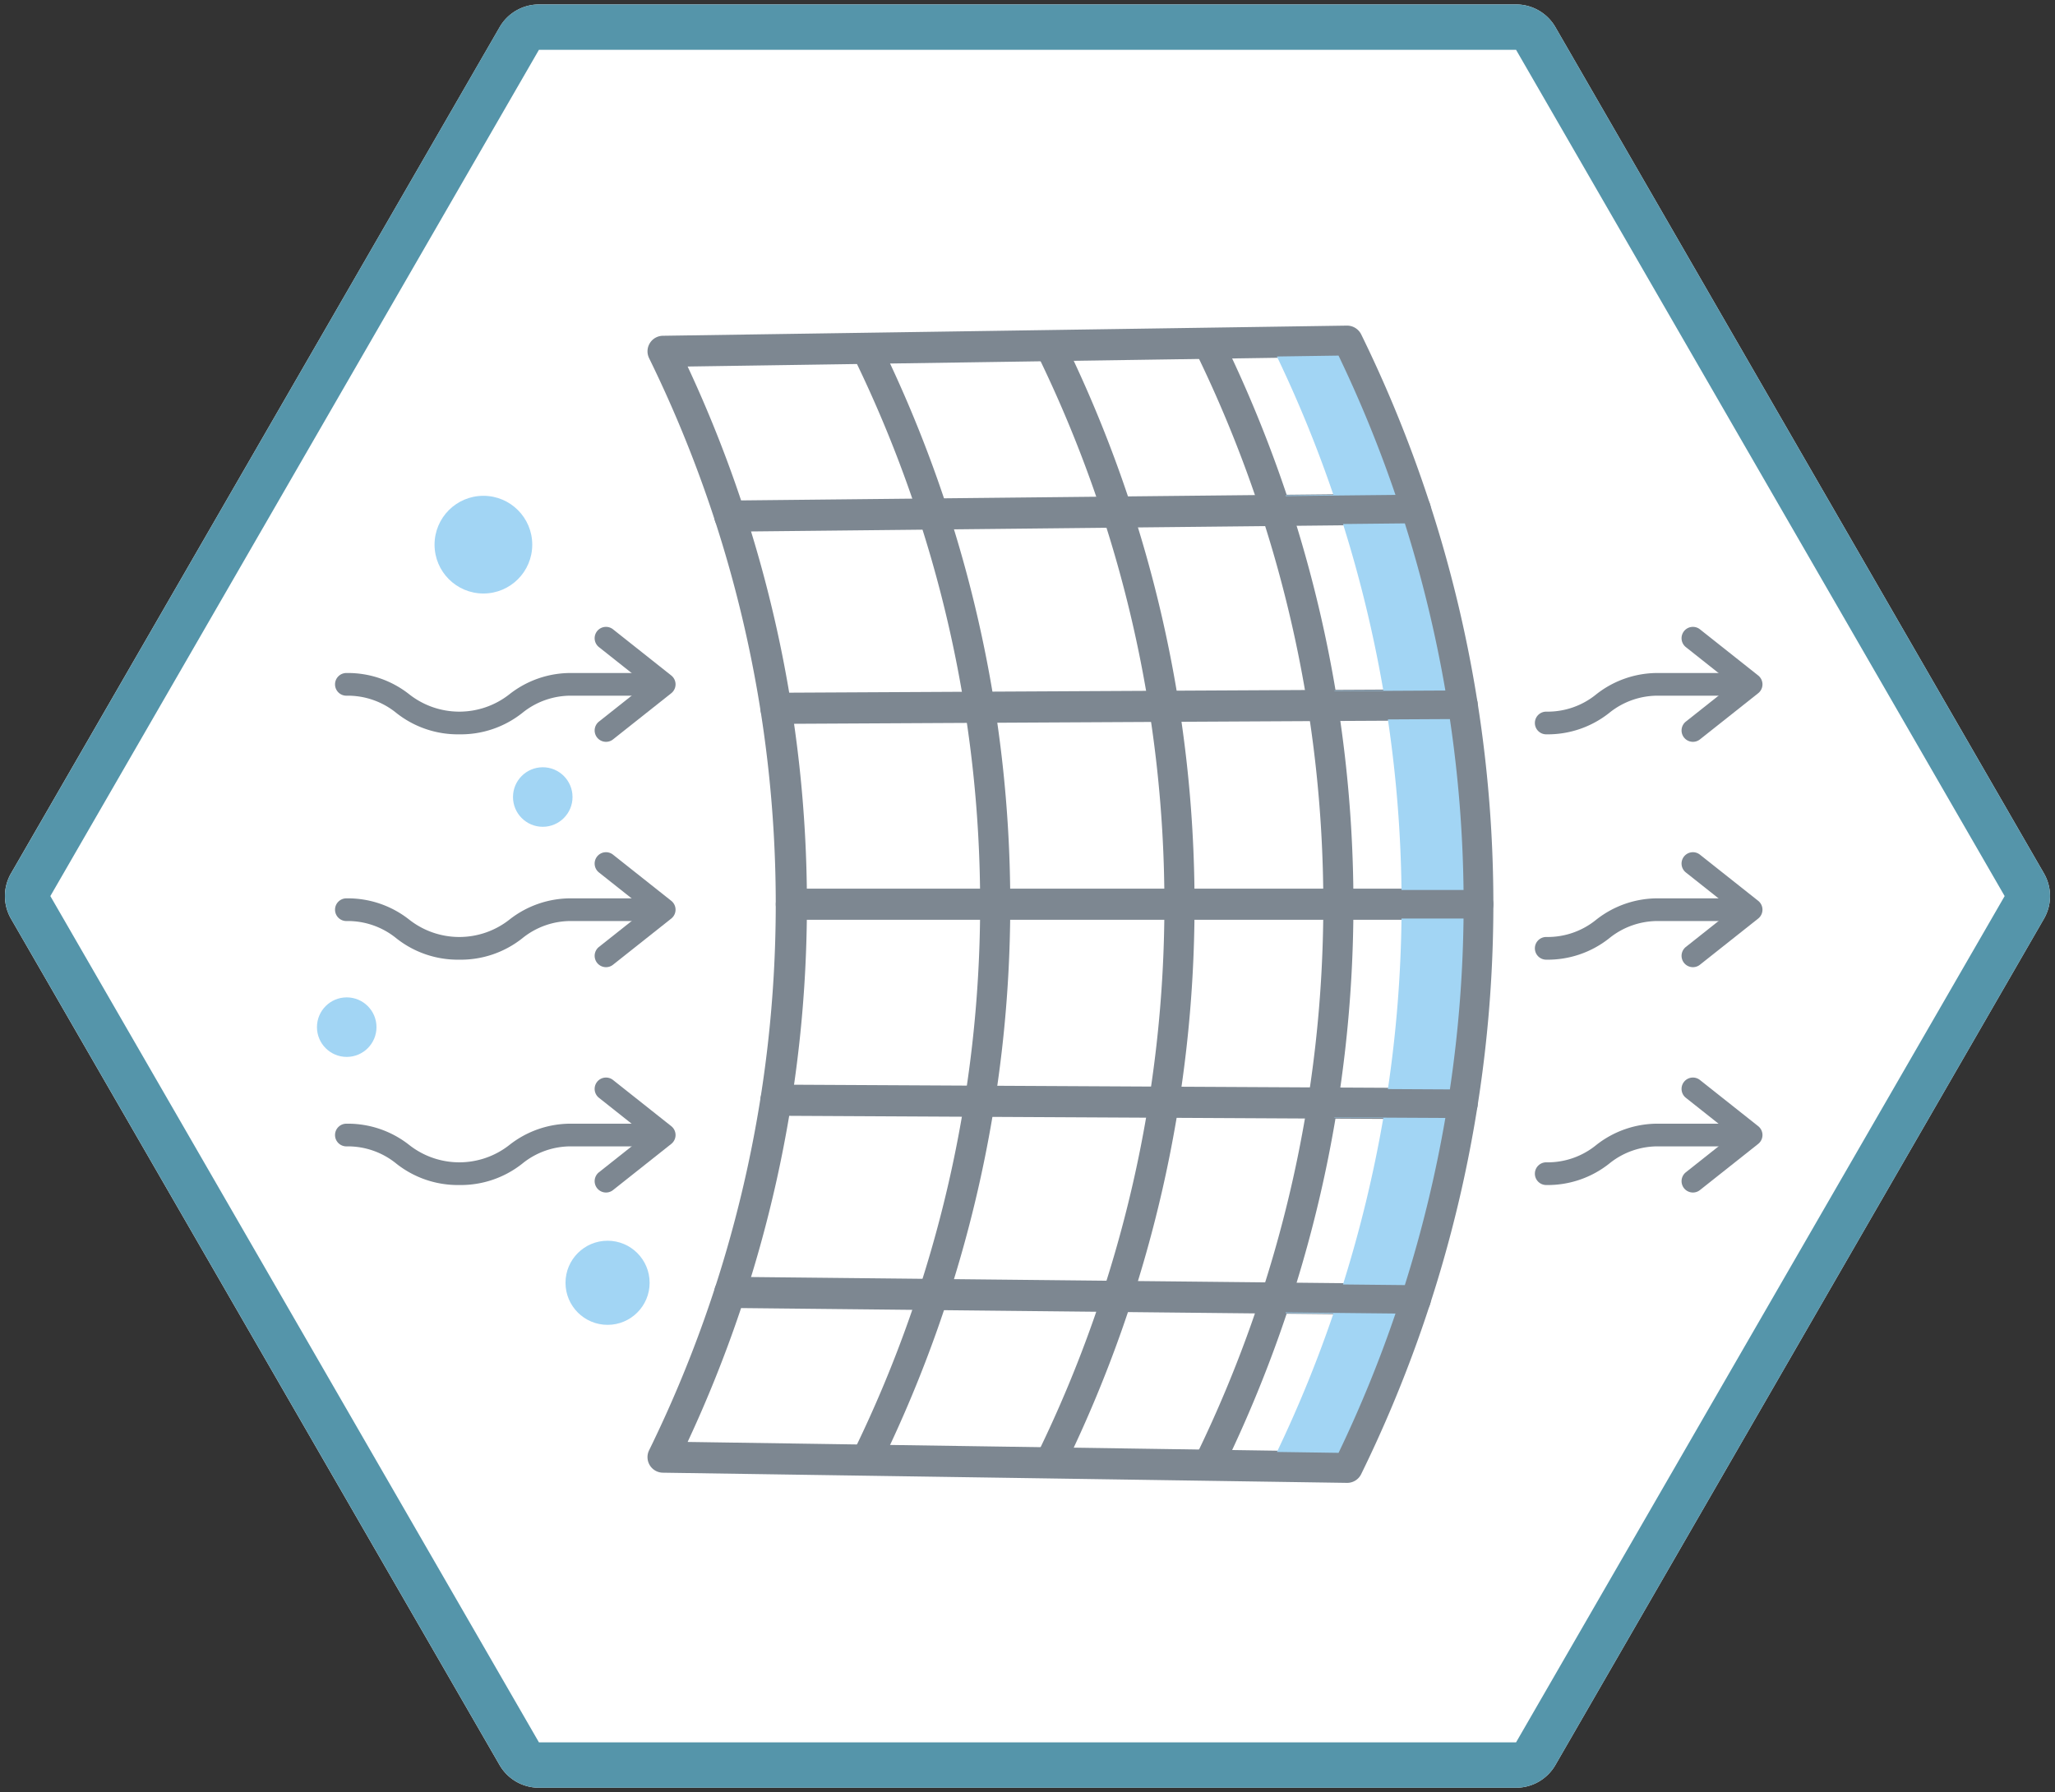
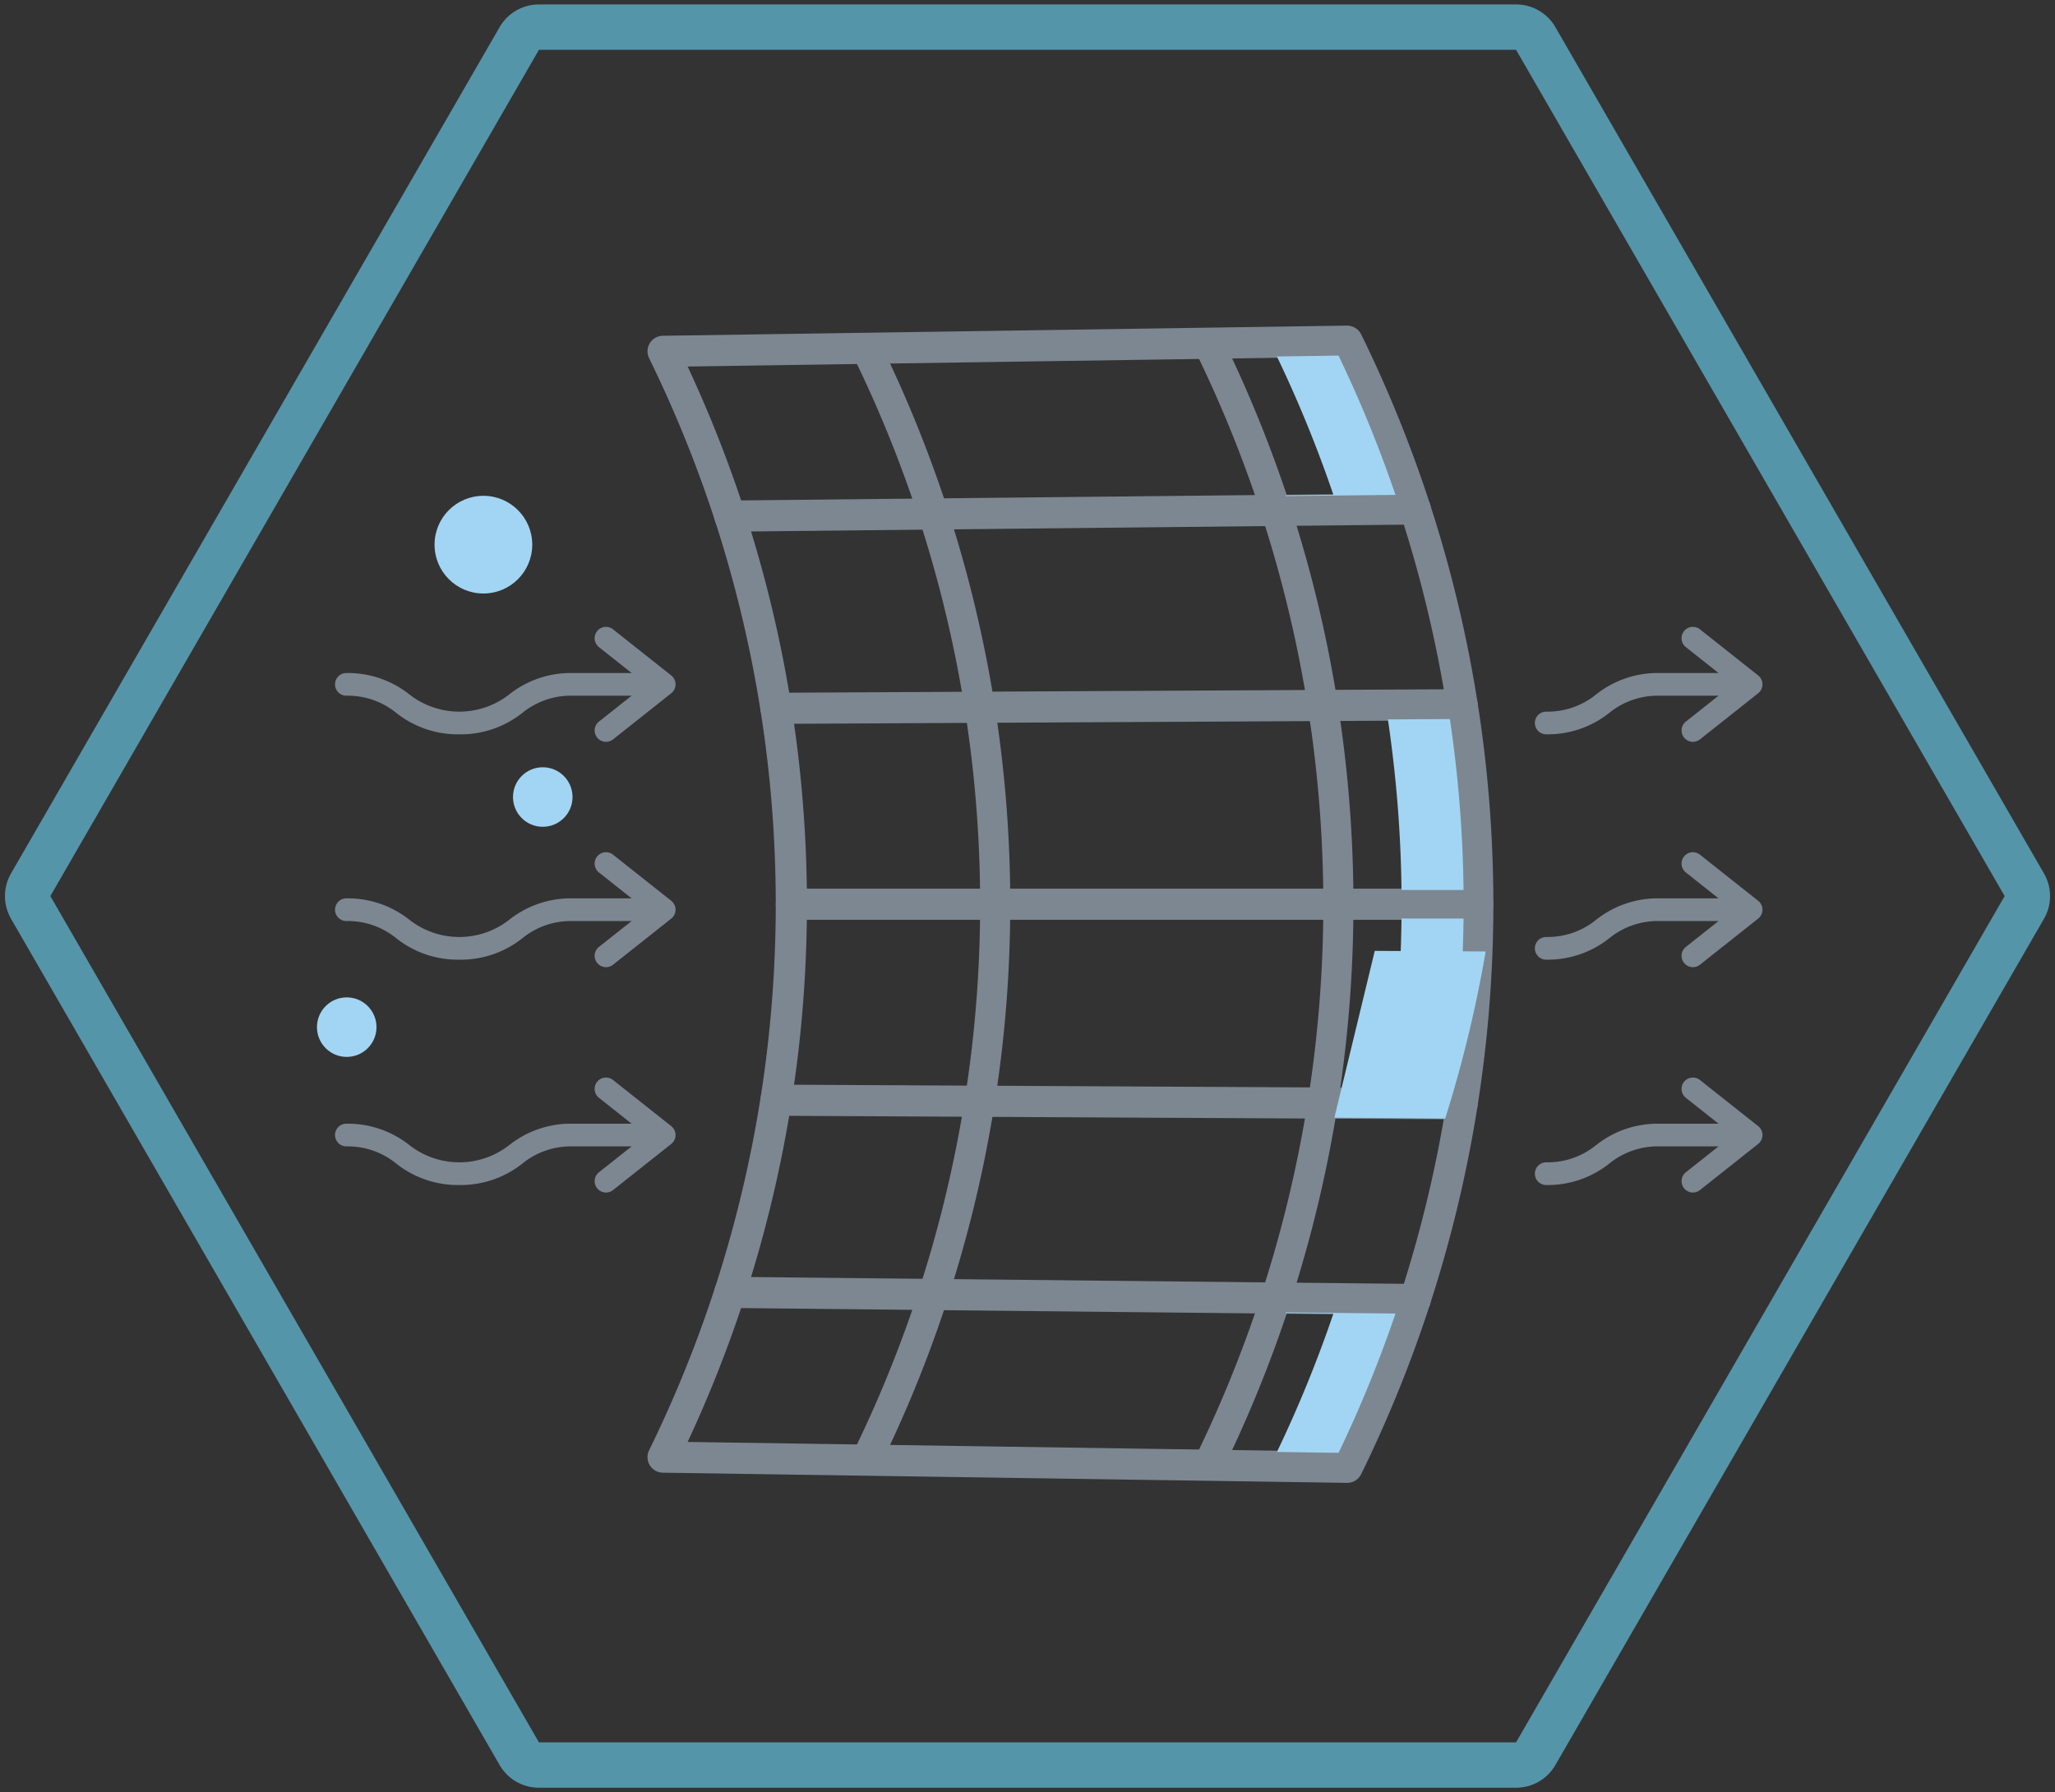
<svg xmlns="http://www.w3.org/2000/svg" width="231.007" height="201.459" viewBox="0 0 231.007 201.459">
  <rect x="0" y="0" width="231.007" height="201.459" fill="#333333" stroke="none" />
  <g id="グループ_575" data-name="グループ 575" transform="translate(-557.442 -1958.5)">
-     <path id="パス_1133" data-name="パス 1133" d="M774.589,462.555H664.749a5.1,5.1,0,0,0-4.418,2.551L605.4,560.232a5.11,5.11,0,0,0,0,5.1l54.922,95.127a5.1,5.1,0,0,0,4.418,2.551H774.589a5.1,5.1,0,0,0,4.419-2.551l54.921-95.127a5.1,5.1,0,0,0,0-5.1l-54.921-95.127a5.1,5.1,0,0,0-4.419-2.551Z" transform="translate(-46.722 1496.446)" fill="#fff" />
    <g id="グループ_495" data-name="グループ 495" transform="translate(-28.982 1219.501)">
      <path id="パス_1072" data-name="パス 1072" d="M756.849,744.6l54.922,95.127-54.922,95.128H647.006l-54.922-95.128L647.006,744.6H756.849m0-5.1H647.006a5.1,5.1,0,0,0-4.419,2.551l-54.922,95.127a5.106,5.106,0,0,0,0,5.1l54.922,95.127a5.1,5.1,0,0,0,4.419,2.551H756.849a5.1,5.1,0,0,0,4.419-2.551L816.19,842.28a5.106,5.106,0,0,0,0-5.1L761.268,742.05a5.1,5.1,0,0,0-4.419-2.551Z" fill="#5595aa" stroke="rgba(0,0,0,0)" stroke-width="1" style="isolation: isolate" />
      <g id="グループ_338" data-name="グループ 338">
        <g id="グループ_327" data-name="グループ 327">
          <path id="パス_1073" data-name="パス 1073" d="M760.239,821.545a1.275,1.275,0,1,1,0-2.551,8.634,8.634,0,0,0,5.626-1.948,11.124,11.124,0,0,1,7.068-2.394h8.175a1.275,1.275,0,1,1,0,2.55h-8.175a8.64,8.64,0,0,0-5.628,1.949A11.126,11.126,0,0,1,760.239,821.545Z" fill="#7d8791" stroke="rgba(0,0,0,0)" stroke-width="1" />
          <path id="パス_1074" data-name="パス 1074" d="M776.728,822.388a1.276,1.276,0,0,1-.793-2.275l5.281-4.186-5.281-4.186a1.275,1.275,0,0,1,1.584-2l6.543,5.186a1.273,1.273,0,0,1,0,2l-6.543,5.186A1.266,1.266,0,0,1,776.728,822.388Z" fill="#7d8791" stroke="rgba(0,0,0,0)" stroke-width="1" />
        </g>
        <g id="グループ_328" data-name="グループ 328">
          <path id="パス_1075" data-name="パス 1075" d="M760.239,846.876a1.275,1.275,0,1,1,0-2.551,8.634,8.634,0,0,0,5.626-1.948,11.125,11.125,0,0,1,7.068-2.394h8.175a1.275,1.275,0,1,1,0,2.55h-8.175a8.64,8.64,0,0,0-5.628,1.949A11.126,11.126,0,0,1,760.239,846.876Z" fill="#7d8791" stroke="rgba(0,0,0,0)" stroke-width="1" />
          <path id="パス_1076" data-name="パス 1076" d="M776.728,847.719a1.276,1.276,0,0,1-.793-2.275l5.281-4.186-5.281-4.186a1.275,1.275,0,0,1,1.584-2l6.543,5.185a1.274,1.274,0,0,1,0,2l-6.543,5.186A1.266,1.266,0,0,1,776.728,847.719Z" fill="#7d8791" stroke="rgba(0,0,0,0)" stroke-width="1" />
        </g>
        <g id="グループ_329" data-name="グループ 329">
          <path id="パス_1077" data-name="パス 1077" d="M760.239,872.207a1.275,1.275,0,1,1,0-2.551,8.629,8.629,0,0,0,5.626-1.949,11.125,11.125,0,0,1,7.068-2.394h8.175a1.275,1.275,0,1,1,0,2.55h-8.175a8.63,8.63,0,0,0-5.627,1.95A11.129,11.129,0,0,1,760.239,872.207Z" fill="#7d8791" stroke="rgba(0,0,0,0)" stroke-width="1" />
          <path id="パス_1078" data-name="パス 1078" d="M776.728,873.049a1.276,1.276,0,0,1-.793-2.275l5.281-4.186-5.281-4.186a1.275,1.275,0,0,1,1.584-2l6.543,5.186a1.273,1.273,0,0,1,0,2l-6.543,5.186A1.266,1.266,0,0,1,776.728,873.049Z" fill="#7d8791" stroke="rgba(0,0,0,0)" stroke-width="1" />
        </g>
        <g id="グループ_330" data-name="グループ 330">
          <path id="パス_1079" data-name="パス 1079" d="M638.056,821.545a11.13,11.13,0,0,1-7.068-2.394,8.635,8.635,0,0,0-5.627-1.949,1.275,1.275,0,0,1,0-2.55,11.126,11.126,0,0,1,7.068,2.394,9.1,9.1,0,0,0,11.254,0,11.123,11.123,0,0,1,7.067-2.394h8.175a1.275,1.275,0,1,1,0,2.55H650.75a8.634,8.634,0,0,0-5.626,1.949A11.133,11.133,0,0,1,638.056,821.545Z" fill="#7d8791" stroke="rgba(0,0,0,0)" stroke-width="1" />
          <path id="パス_1080" data-name="パス 1080" d="M654.546,822.388a1.276,1.276,0,0,1-.793-2.275l5.281-4.186-5.281-4.186a1.275,1.275,0,0,1,1.584-2l6.542,5.186a1.273,1.273,0,0,1,0,2l-6.542,5.186A1.266,1.266,0,0,1,654.546,822.388Z" fill="#7d8791" stroke="rgba(0,0,0,0)" stroke-width="1" />
        </g>
        <g id="グループ_331" data-name="グループ 331">
          <path id="パス_1081" data-name="パス 1081" d="M638.056,846.876a11.13,11.13,0,0,1-7.068-2.394,8.635,8.635,0,0,0-5.627-1.949,1.275,1.275,0,0,1,0-2.55,11.127,11.127,0,0,1,7.068,2.394,9.1,9.1,0,0,0,11.254,0,11.124,11.124,0,0,1,7.067-2.394h8.175a1.275,1.275,0,1,1,0,2.55H650.75a8.634,8.634,0,0,0-5.626,1.949A11.133,11.133,0,0,1,638.056,846.876Z" fill="#7d8791" stroke="rgba(0,0,0,0)" stroke-width="1" />
          <path id="パス_1082" data-name="パス 1082" d="M654.546,847.719a1.276,1.276,0,0,1-.793-2.275l5.281-4.186-5.281-4.186a1.275,1.275,0,0,1,1.584-2l6.542,5.185a1.274,1.274,0,0,1,0,2l-6.542,5.186A1.266,1.266,0,0,1,654.546,847.719Z" fill="#7d8791" stroke="rgba(0,0,0,0)" stroke-width="1" />
        </g>
        <g id="グループ_332" data-name="グループ 332">
          <path id="パス_1083" data-name="パス 1083" d="M638.056,872.207a11.13,11.13,0,0,1-7.068-2.394,8.63,8.63,0,0,0-5.627-1.95,1.275,1.275,0,1,1,0-2.55,11.127,11.127,0,0,1,7.068,2.394,9.1,9.1,0,0,0,11.254,0,11.122,11.122,0,0,1,7.067-2.394h8.175a1.275,1.275,0,1,1,0,2.55H650.75a8.629,8.629,0,0,0-5.626,1.95A11.133,11.133,0,0,1,638.056,872.207Z" fill="#7d8791" stroke="rgba(0,0,0,0)" stroke-width="1" />
          <path id="パス_1084" data-name="パス 1084" d="M654.546,873.049a1.276,1.276,0,0,1-.793-2.275l5.281-4.186-5.281-4.186a1.275,1.275,0,0,1,1.584-2l6.542,5.186a1.273,1.273,0,0,1,0,2l-6.542,5.186A1.266,1.266,0,0,1,654.546,873.049Z" fill="#7d8791" stroke="rgba(0,0,0,0)" stroke-width="1" />
        </g>
        <g id="グループ_333" data-name="グループ 333">
          <path id="パス_1085" data-name="パス 1085" d="M737.862,905.687h-.027l-76.9-1.143a1.749,1.749,0,0,1-1.544-2.52,139.437,139.437,0,0,0,0-122.762,1.749,1.749,0,0,1,1.544-2.519l76.9-1.142a1.778,1.778,0,0,1,1.6.98,145.512,145.512,0,0,1,0,128.126A1.747,1.747,0,0,1,737.862,905.687Zm-74.139-4.6,73.051,1.085a142.027,142.027,0,0,0,0-123.055L663.723,780.2a142.93,142.93,0,0,1,0,120.885Z" fill="#7d8791" stroke="rgba(0,0,0,0)" stroke-width="1" />
          <path id="パス_1086" data-name="パス 1086" d="M668.474,798.764a1.75,1.75,0,0,1-.019-3.5l77.034-.8h.018a1.75,1.75,0,0,1,.019,3.5l-77.034.8Z" fill="#7d8791" stroke="rgba(0,0,0,0)" stroke-width="1" />
          <path id="パス_1087" data-name="パス 1087" d="M673.656,820.371a1.75,1.75,0,0,1-.009-3.5l77.129-.4h.008a1.75,1.75,0,0,1,.009,3.5l-77.128.4Z" fill="#7d8791" stroke="rgba(0,0,0,0)" stroke-width="1" />
          <path id="パス_1088" data-name="パス 1088" d="M752.543,842.393h-77.16a1.75,1.75,0,1,1,0-3.5h77.16a1.75,1.75,0,1,1,0,3.5Z" fill="#7d8791" stroke="rgba(0,0,0,0)" stroke-width="1" />
          <path id="パス_1089" data-name="パス 1089" d="M750.784,864.821h-.008l-77.129-.4a1.75,1.75,0,0,1,.009-3.5h.009l77.128.4a1.75,1.75,0,0,1-.009,3.5Z" fill="#7d8791" stroke="rgba(0,0,0,0)" stroke-width="1" />
          <path id="パス_1090" data-name="パス 1090" d="M745.507,886.825h-.018l-77.034-.8a1.75,1.75,0,0,1,.019-3.5h.018l77.034.8a1.75,1.75,0,0,1-.019,3.5Z" fill="#7d8791" stroke="rgba(0,0,0,0)" stroke-width="1" />
          <path id="パス_1091" data-name="パス 1091" d="M722.5,904.857a1.693,1.693,0,0,1-1.522-2.433,141.469,141.469,0,0,0,0-123.561,1.693,1.693,0,0,1,3.046-1.478,144.862,144.862,0,0,1,0,126.518A1.694,1.694,0,0,1,722.5,904.857Z" fill="#7d8791" stroke="rgba(0,0,0,0)" stroke-width="1" />
-           <path id="パス_1092" data-name="パス 1092" d="M704.707,904.558a1.695,1.695,0,0,1-1.522-2.433,140.8,140.8,0,0,0,0-122.963,1.693,1.693,0,0,1,3.046-1.478,144.169,144.169,0,0,1,0,125.919A1.7,1.7,0,0,1,704.707,904.558Z" fill="#7d8791" stroke="rgba(0,0,0,0)" stroke-width="1" />
          <path id="パス_1093" data-name="パス 1093" d="M684.06,904.259a1.695,1.695,0,0,1-1.522-2.433,140.1,140.1,0,0,0,0-122.364,1.693,1.693,0,0,1,3.046-1.478,143.475,143.475,0,0,1,0,125.32A1.693,1.693,0,0,1,684.06,904.259Z" fill="#7d8791" stroke="rgba(0,0,0,0)" stroke-width="1" />
        </g>
        <g id="グループ_336" data-name="グループ 336">
-           <path id="パス_1106" data-name="パス 1106" d="M741.927,816.62l-5.5.029.007.037,12.468-.066a143.444,143.444,0,0,0-4.555-18.788l-6.952.072A143.641,143.641,0,0,1,741.927,816.62Z" fill="#a2d5f4" stroke="rgba(0,0,0,0)" stroke-width="1" style="isolation: isolate" />
          <path id="パス_1107" data-name="パス 1107" d="M743.97,839.038h6.974a141.6,141.6,0,0,0-1.535-19.208l-6.969.037A141.693,141.693,0,0,1,743.97,839.038Z" fill="#a2d5f4" stroke="rgba(0,0,0,0)" stroke-width="1" style="isolation: isolate" />
          <path id="パス_1108" data-name="パス 1108" d="M736.317,794.631l-5.384.056.025.072,12.333-.128a141.282,141.282,0,0,0-6.4-15.659l-6.927.1A141.068,141.068,0,0,1,736.317,794.631Z" fill="#a2d5f4" stroke="rgba(0,0,0,0)" stroke-width="1" style="isolation: isolate" />
          <path id="パス_1109" data-name="パス 1109" d="M742.44,861.421l6.969.037a141.6,141.6,0,0,0,1.535-19.208H743.97A141.694,141.694,0,0,1,742.44,861.421Z" fill="#a2d5f4" stroke="rgba(0,0,0,0)" stroke-width="1" style="isolation: isolate" />
-           <path id="パス_1110" data-name="パス 1110" d="M736.426,864.639l5.5.029a143.84,143.84,0,0,1-4.534,18.716l6.953.072a143.594,143.594,0,0,0,4.554-18.788l-12.468-.066Z" fill="#a2d5f4" stroke="rgba(0,0,0,0)" stroke-width="1" style="isolation: isolate" />
+           <path id="パス_1110" data-name="パス 1110" d="M736.426,864.639l5.5.029l6.953.072a143.594,143.594,0,0,0,4.554-18.788l-12.468-.066Z" fill="#a2d5f4" stroke="rgba(0,0,0,0)" stroke-width="1" style="isolation: isolate" />
          <path id="パス_1111" data-name="パス 1111" d="M730.933,886.6l5.384.056a141.068,141.068,0,0,1-6.349,15.556l6.927.1a141.277,141.277,0,0,0,6.4-15.659l-12.333-.128Z" fill="#a2d5f4" stroke="rgba(0,0,0,0)" stroke-width="1" style="isolation: isolate" />
        </g>
        <circle id="楕円形_2" data-name="楕円形 2" cx="5.491" cy="5.491" r="5.491" transform="translate(635.273 794.733)" fill="#a2d5f4" stroke="rgba(0,0,0,0)" stroke-width="1" style="isolation: isolate" />
        <circle id="楕円形_3" data-name="楕円形 3" cx="3.346" cy="3.346" r="3.346" transform="translate(644.091 825.246)" fill="#a2d5f4" stroke="rgba(0,0,0,0)" stroke-width="1" style="isolation: isolate" />
        <circle id="楕円形_4" data-name="楕円形 4" cx="3.346" cy="3.346" r="3.346" transform="translate(622.054 851.114)" fill="#a2d5f4" stroke="rgba(0,0,0,0)" stroke-width="1" style="isolation: isolate" />
-         <circle id="楕円形_5" data-name="楕円形 5" cx="4.728" cy="4.728" r="4.728" transform="translate(649.994 878.469)" fill="#a2d5f4" stroke="rgba(0,0,0,0)" stroke-width="1" style="isolation: isolate" />
      </g>
    </g>
  </g>
</svg>